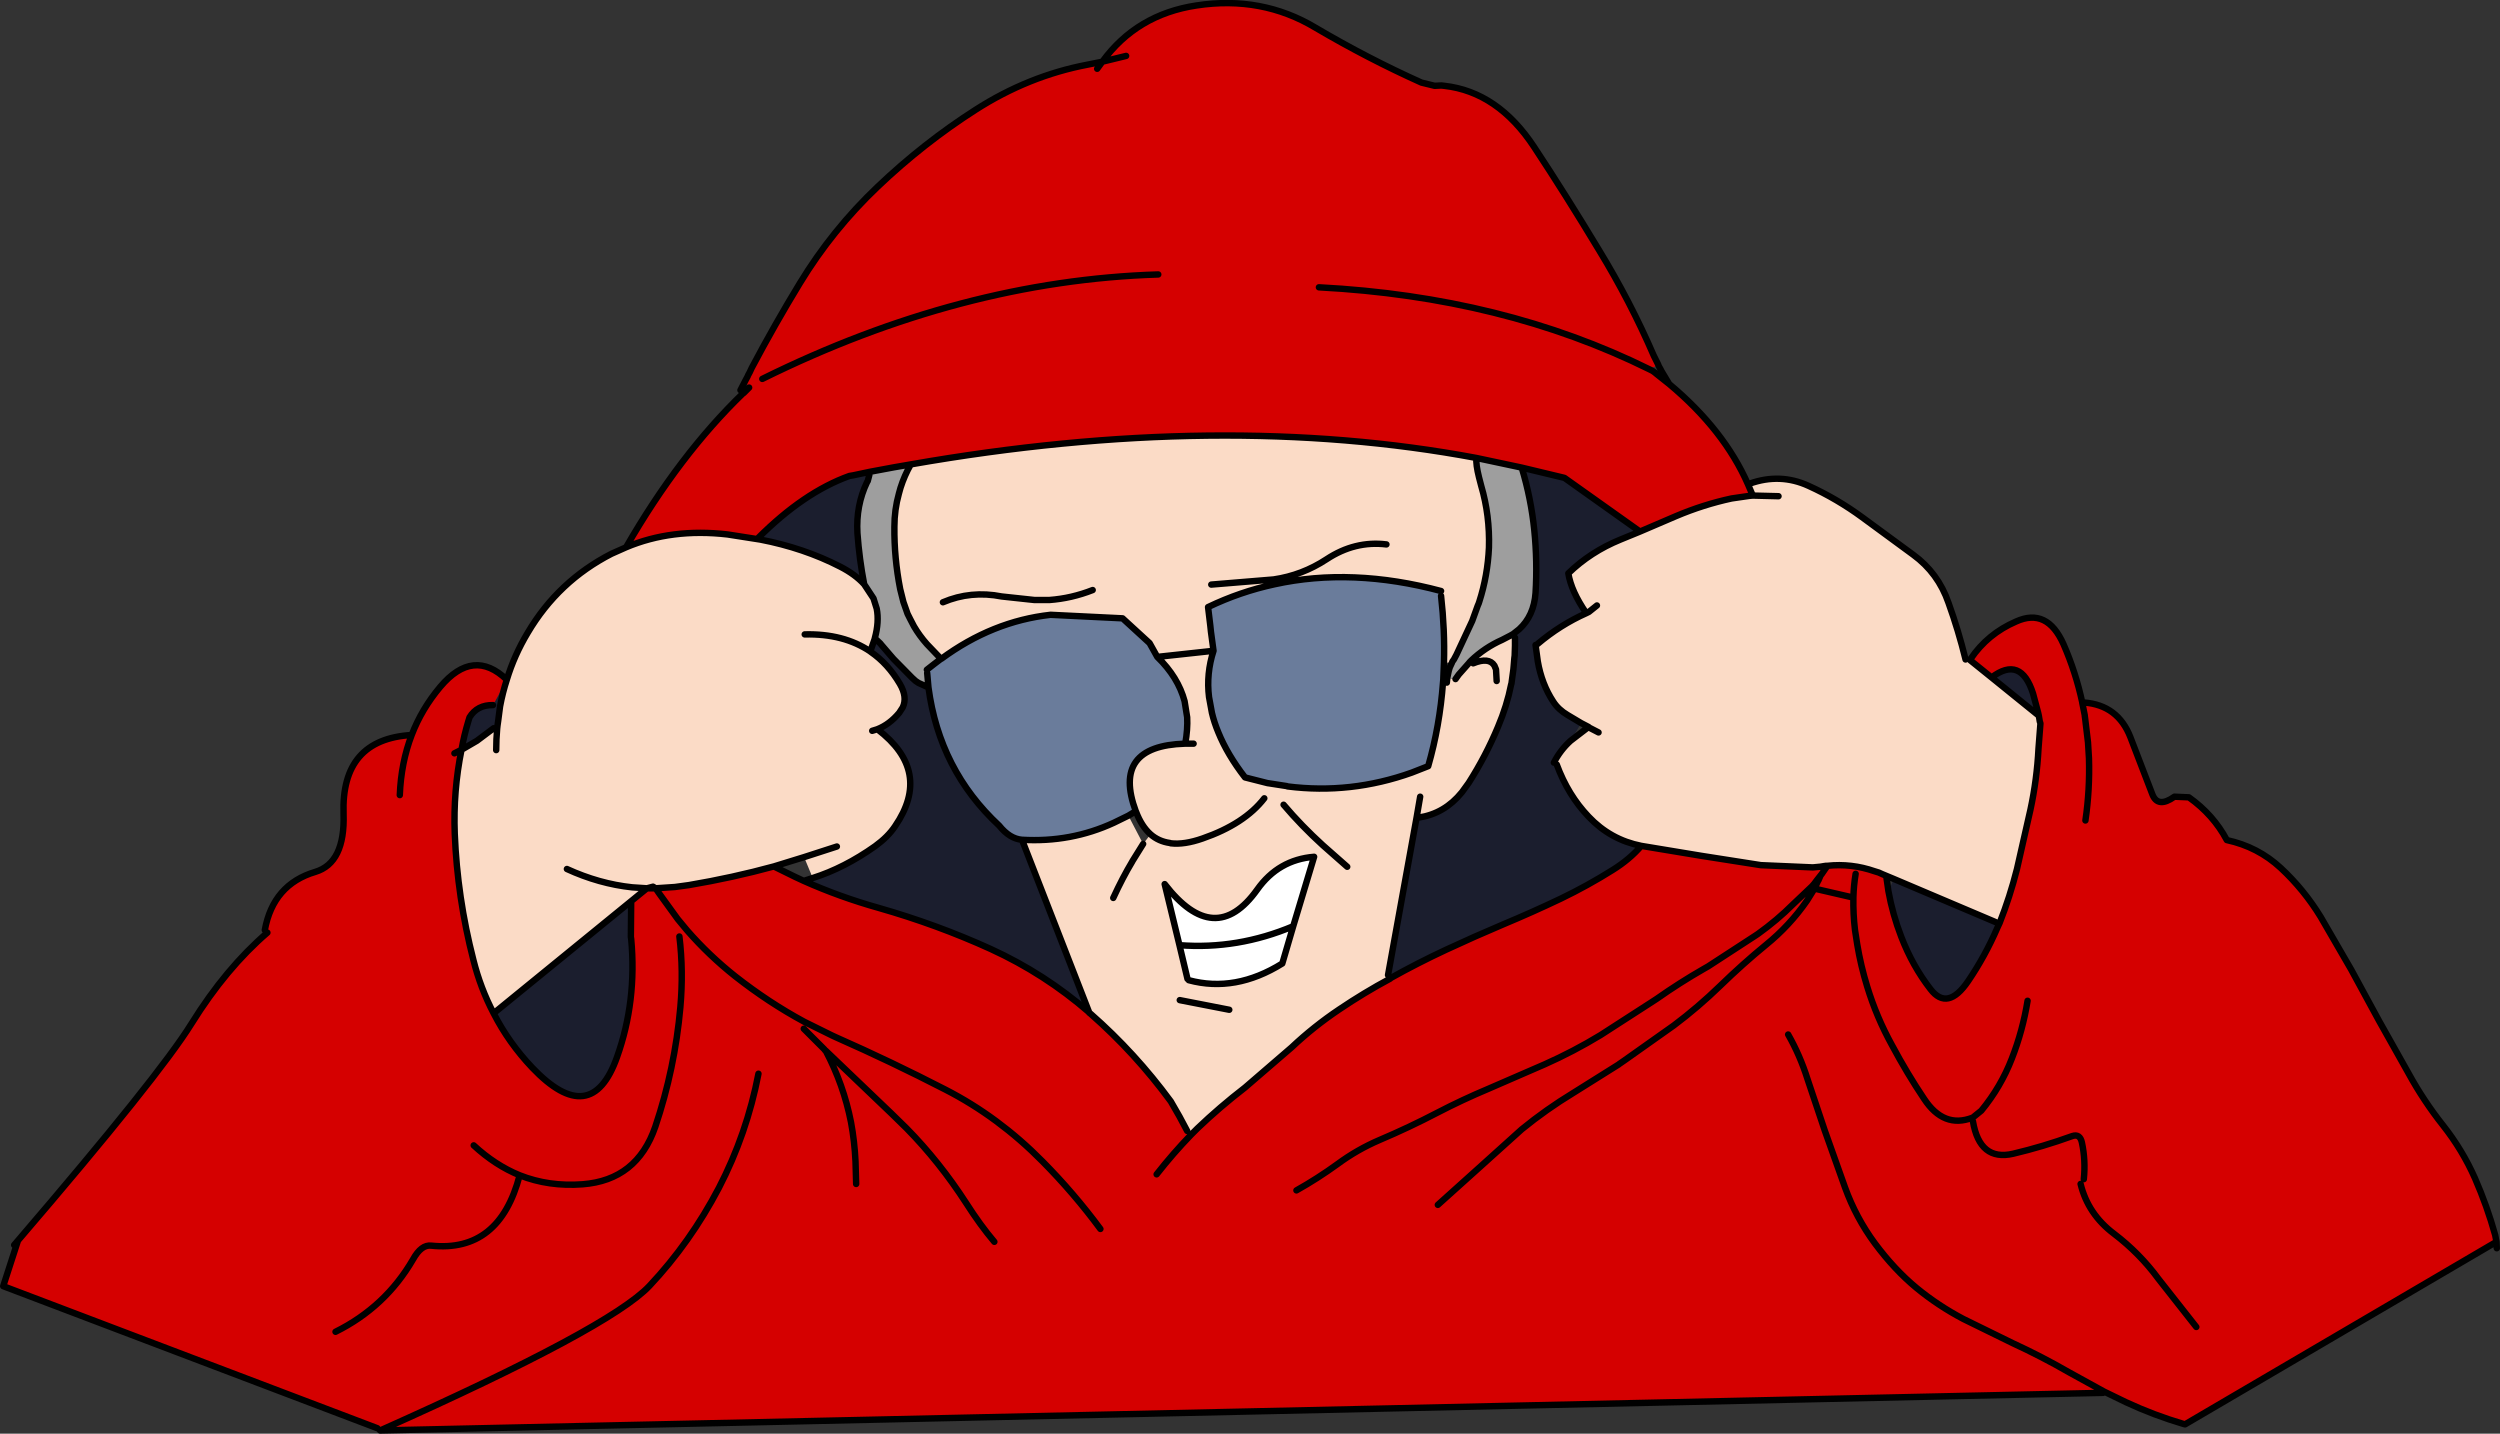
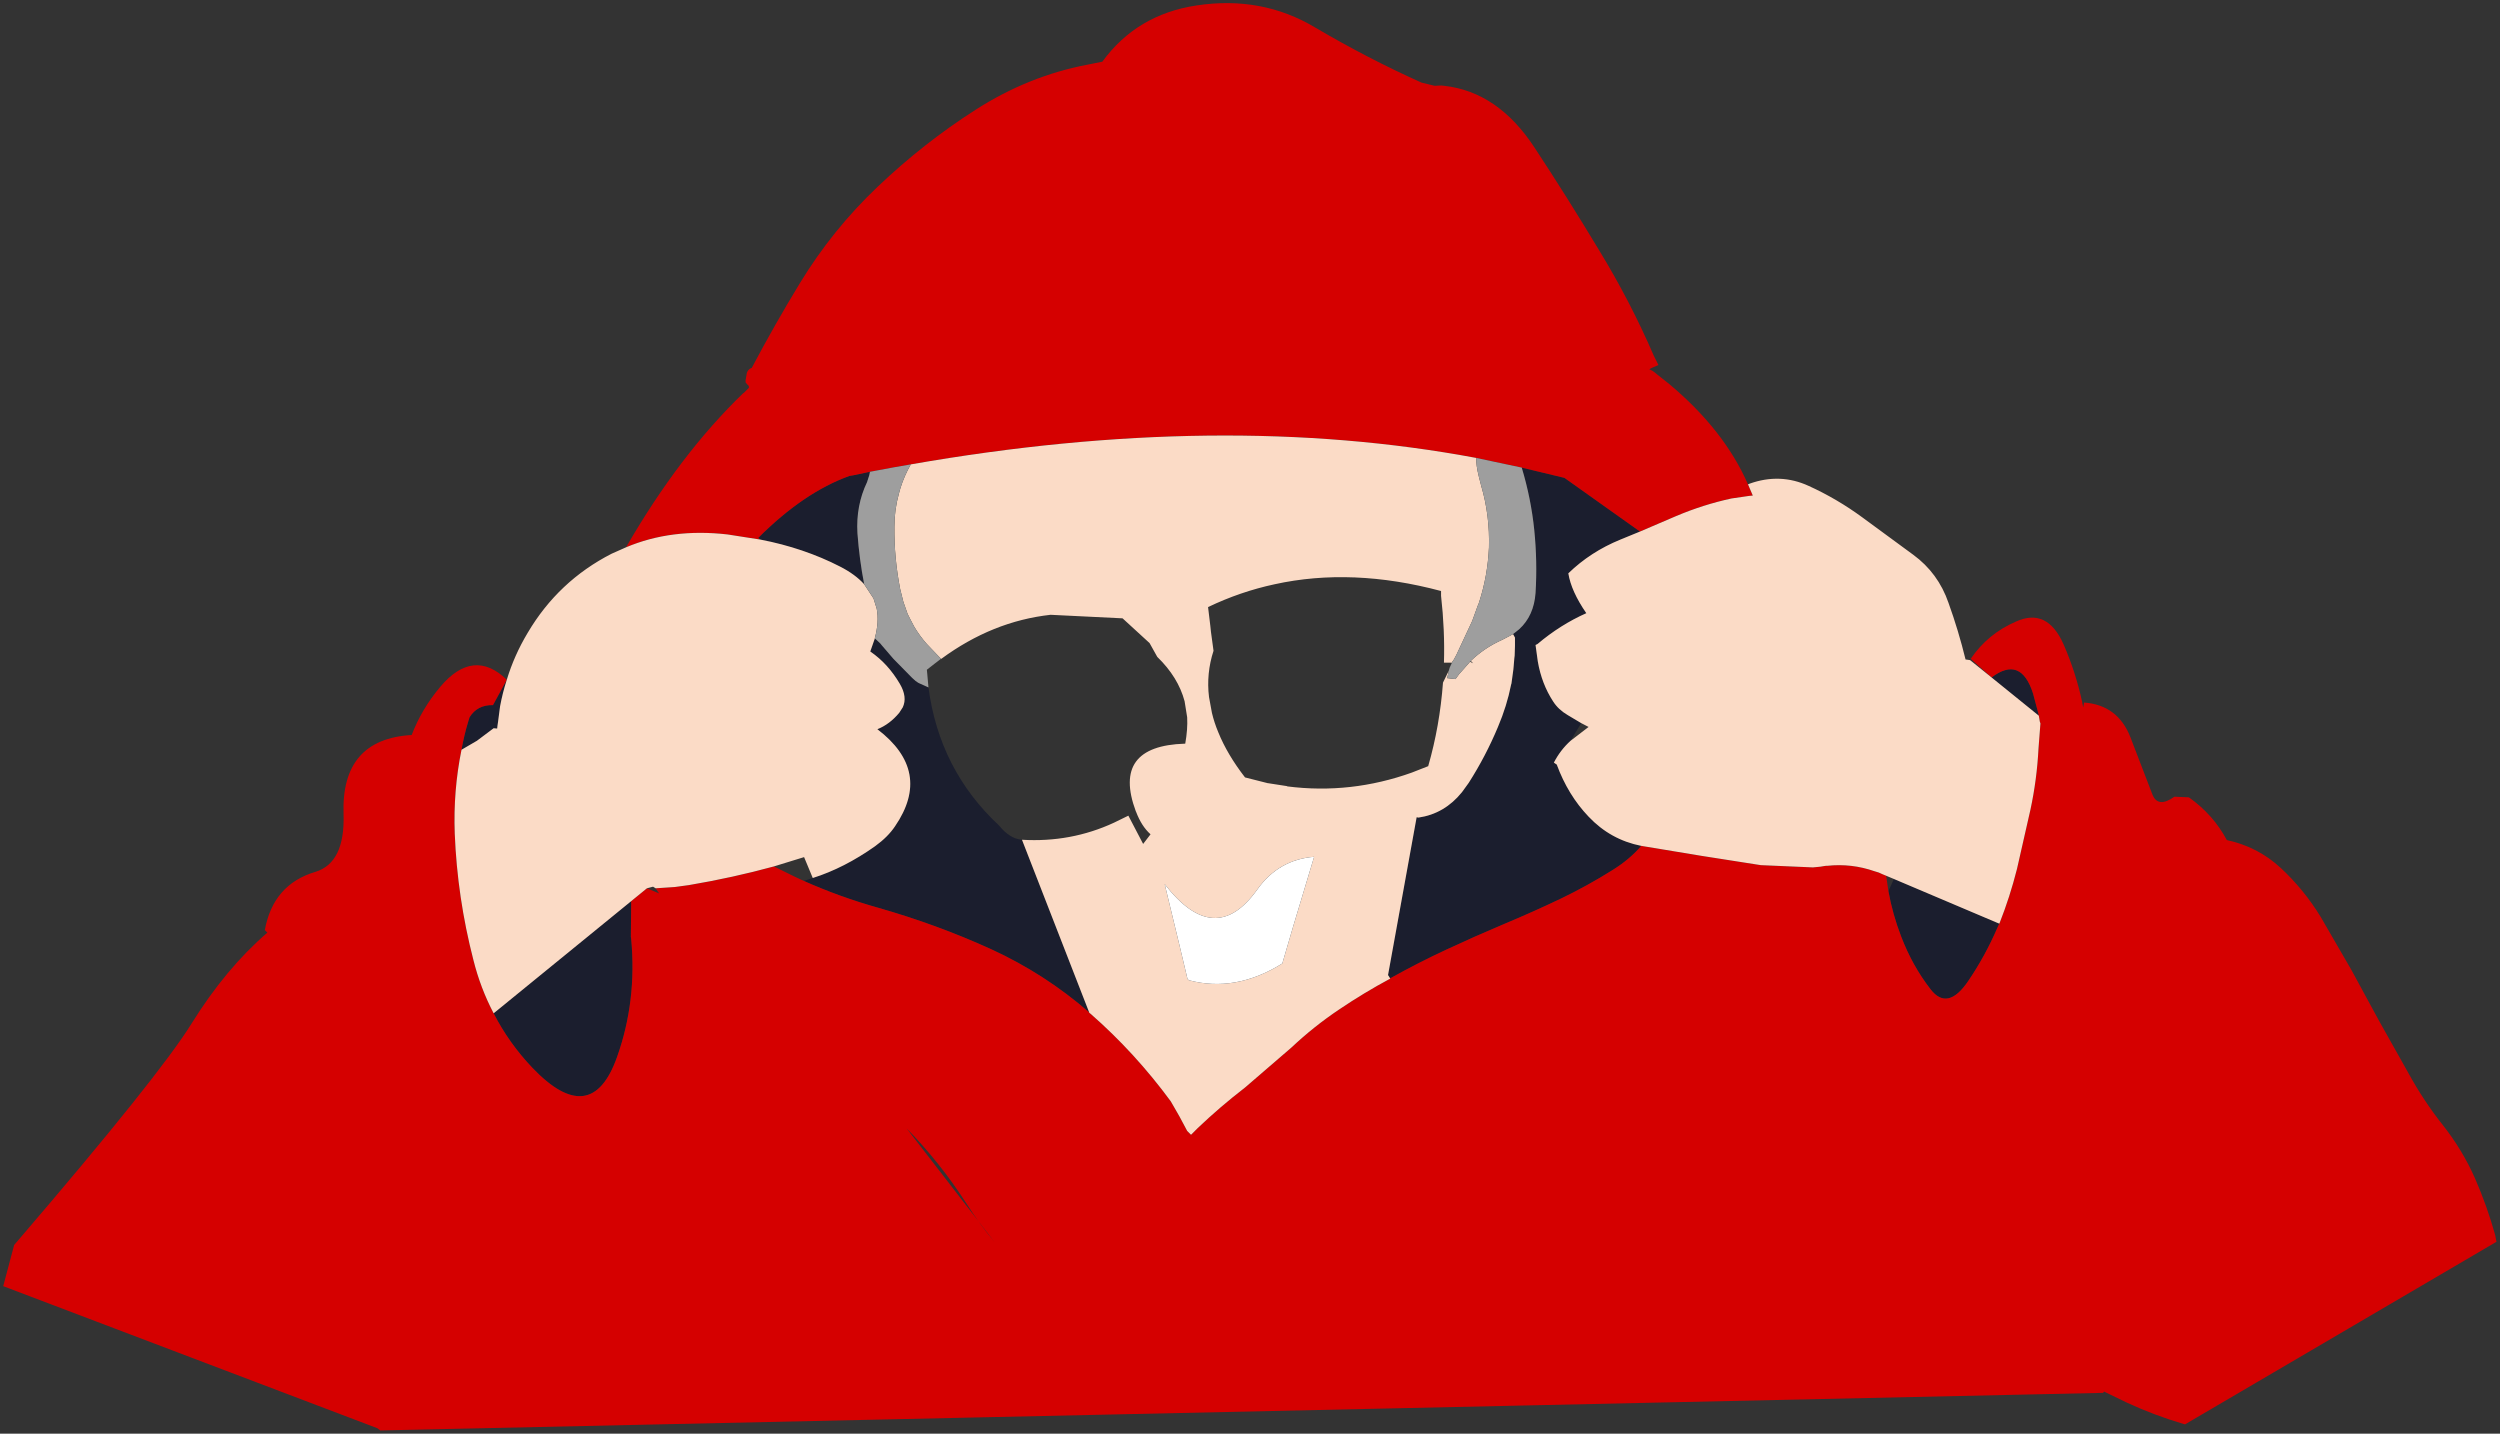
<svg xmlns="http://www.w3.org/2000/svg" height="223.05px" width="388.95px">
  <rect width="100%" height="100%" fill="#333333" stroke="none" />
  <g transform="matrix(1.0, 0.0, 0.0, 1.0, -0.3, -82.3)">
    <path d="M310.15 187.7 Q314.7 184.25 316.6 190.2 L317.4 193.2 317.5 193.65 310.15 187.7 M311.35 226.0 L311.05 226.65 Q309.15 231.05 306.5 234.95 303.3 239.65 300.65 236.2 297.85 232.6 296.1 228.05 294.75 224.55 294.1 220.95 L294.95 219.05 310.75 225.75 311.35 226.0 M144.75 189.25 Q146.45 202.1 155.75 210.75 157.4 212.8 159.3 212.95 L169.75 239.8 Q162.85 233.8 154.45 229.95 146.1 226.15 137.0 223.55 130.95 221.85 125.35 219.35 L126.6 218.95 126.75 218.9 Q131.65 217.35 136.45 213.95 138.45 212.5 139.55 210.85 145.4 202.3 136.8 195.75 138.7 195.0 140.2 193.2 L140.75 192.35 Q141.5 190.75 140.3 188.7 138.45 185.55 135.75 183.7 L135.7 183.65 136.4 181.65 136.4 181.6 137.25 182.4 137.45 182.65 139.3 184.8 142.2 187.75 142.75 188.25 143.2 188.55 144.75 189.25 M235.7 180.95 L236.65 180.2 Q238.95 178.1 239.2 174.55 239.5 169.7 239.0 164.75 238.5 159.85 237.05 155.05 L243.5 156.6 243.7 156.65 255.45 165.0 252.4 166.25 Q247.75 168.15 244.3 171.5 244.75 174.3 247.1 177.7 243.05 179.5 239.5 182.5 L239.2 182.65 239.55 185.2 Q240.15 188.7 241.95 191.45 242.75 192.7 244.2 193.55 L246.3 194.8 244.65 197.55 Q243.05 199.0 242.05 200.95 L242.5 201.25 Q244.25 206.0 247.45 209.35 250.85 212.95 255.65 213.9 253.85 216.0 251.2 217.65 247.3 220.1 243.15 222.1 238.75 224.2 234.2 226.1 229.7 228.0 225.3 230.05 220.9 232.1 216.6 234.5 L216.6 234.55 216.25 234.0 220.7 209.45 221.0 209.5 Q225.05 208.9 227.75 205.55 L228.8 204.1 Q231.45 199.95 233.35 195.4 234.75 192.1 235.4 188.8 L235.45 188.65 235.75 186.45 235.8 185.9 235.9 184.7 235.95 184.3 236.0 182.75 236.0 182.5 236.0 181.5 235.7 180.95 M72.1 198.95 Q72.5 196.7 73.15 194.55 L73.35 193.9 Q74.55 191.95 77.0 192.0 L79.15 188.05 Q78.5 190.05 78.1 192.2 L77.8 194.5 77.7 195.2 77.65 195.65 77.1 195.6 74.5 197.55 72.1 198.95 M118.6 166.25 L118.25 166.0 Q125.35 158.9 132.45 156.35 L133.05 156.25 135.65 155.7 135.55 156.2 135.2 157.3 Q133.45 160.95 133.7 165.25 134.0 169.35 134.75 173.2 133.35 171.65 131.0 170.45 125.35 167.55 118.6 166.25 M98.5 222.5 L98.45 228.05 98.5 228.4 Q99.4 238.05 96.3 246.75 92.3 258.05 83.1 248.4 79.45 244.55 77.1 239.95 L98.5 222.5" fill="#1b1e2e" fill-rule="evenodd" stroke="none" />
-     <path d="M324.25 191.55 L324.25 191.6 324.3 191.85 324.4 192.35 324.55 191.6 Q329.8 192.0 331.75 197.0 L335.15 205.85 Q336.0 208.1 338.6 206.25 L340.85 206.35 Q344.65 209.05 346.75 213.0 351.6 214.05 355.15 217.35 358.75 220.7 361.35 224.95 L366.1 233.15 370.45 241.15 375.0 249.25 Q377.35 253.55 380.4 257.4 383.4 261.2 385.35 265.6 387.25 269.95 388.5 274.45 L388.7 275.5 340.25 303.9 340.05 303.85 Q335.45 302.5 331.05 300.45 L327.65 298.8 327.5 299.0 59.45 304.85 59.35 304.75 59.0 304.5 0.8 282.4 2.5 276.0 3.1 275.3 Q25.05 249.7 30.1 241.55 35.45 232.95 41.9 227.4 L41.5 227.0 Q42.8 219.9 49.35 217.95 54.0 216.55 53.75 208.95 53.35 197.3 64.35 196.65 65.9 192.6 68.8 189.15 73.95 183.05 79.15 188.05 L77.0 192.0 Q74.55 191.95 73.35 193.9 L73.15 194.55 Q72.5 196.7 72.1 198.95 70.8 205.35 71.05 212.0 71.45 221.95 73.95 231.65 75.05 236.05 77.1 239.95 79.45 244.55 83.1 248.4 92.3 258.05 96.3 246.75 99.4 238.05 98.5 228.4 L98.45 228.05 98.5 222.5 100.95 220.5 102.85 221.3 105.75 225.3 107.2 227.05 Q110.6 230.95 114.7 234.2 119.85 238.25 125.4 241.25 L125.8 241.45 129.75 243.4 130.4 243.7 Q139.0 247.5 147.35 251.8 155.65 256.05 162.5 263.0 167.4 267.95 171.5 273.5 167.4 267.95 162.5 263.0 155.65 256.05 147.35 251.8 139.0 247.5 130.4 243.7 L129.75 243.4 125.8 241.45 125.4 241.25 Q119.85 238.25 114.7 234.2 110.6 230.95 107.2 227.05 L105.75 225.3 102.85 221.3 102.3 220.5 105.3 220.3 107.5 220.0 Q114.3 218.85 120.7 217.1 L123.95 218.7 125.35 219.35 Q130.95 221.85 137.0 223.55 146.1 226.15 154.45 229.95 162.85 233.8 169.75 239.8 L169.75 239.85 170.0 240.05 Q176.9 246.1 182.45 253.65 L183.8 256.0 185.0 258.25 185.6 258.85 186.6 257.85 Q190.05 254.55 194.0 251.5 L201.25 245.25 Q204.7 242.0 208.65 239.35 212.5 236.75 216.6 234.55 L216.6 234.5 Q220.9 232.1 225.3 230.05 229.7 228.0 234.2 226.1 238.75 224.2 243.15 222.1 247.3 220.1 251.2 217.65 253.85 216.0 255.65 213.9 L265.0 215.45 274.25 216.9 282.35 217.25 283.4 217.15 283.45 217.15 284.05 217.05 284.4 217.0 284.6 217.0 Q288.35 216.6 291.95 217.85 L292.6 218.05 293.15 218.3 293.75 218.55 294.1 220.95 Q294.75 224.55 296.1 228.05 297.85 232.6 300.65 236.2 303.3 239.65 306.5 234.95 309.15 231.05 311.05 226.65 L311.35 226.0 311.4 225.9 Q313.0 221.85 314.1 217.5 L316.2 208.25 Q317.2 203.6 317.45 198.75 L317.75 194.85 317.65 194.55 317.5 193.65 317.4 193.2 316.6 190.2 Q314.7 184.25 310.15 187.7 L306.9 184.8 Q309.55 180.9 313.95 179.0 318.8 176.8 321.35 182.55 323.25 186.9 324.25 191.55 M324.75 209.95 Q325.45 205.2 325.3 200.25 L325.15 197.8 324.7 194.05 324.65 193.7 324.65 193.6 324.4 192.35 324.65 193.6 324.65 193.7 324.7 194.05 325.15 197.8 325.3 200.25 Q325.45 205.2 324.75 209.95 M289.0 218.25 Q288.7 220.05 288.65 221.9 L288.65 221.95 282.6 220.55 283.15 219.35 283.2 219.3 283.55 218.5 283.75 218.25 283.85 218.1 284.4 217.3 284.6 217.0 284.4 217.3 283.85 218.1 283.75 218.25 283.55 218.5 283.2 219.3 283.15 219.35 282.6 220.55 288.65 221.95 288.65 221.9 Q288.7 220.05 289.0 218.25 M324.5 265.75 Q324.8 262.8 324.2 260.05 323.9 258.65 322.7 259.05 318.15 260.7 313.5 261.8 308.3 263.0 307.25 256.75 308.3 263.0 313.5 261.8 318.15 260.7 322.7 259.05 323.9 258.65 324.2 260.05 324.8 262.8 324.5 265.75 M342.0 288.75 L336.1 281.25 Q333.2 277.3 329.2 274.25 325.15 271.2 324.0 266.5 325.15 271.2 329.2 274.25 333.2 277.3 336.1 281.25 L342.0 288.75 M97.7 167.45 Q106.0 153.05 115.95 143.45 L116.0 143.45 116.85 142.6 116.8 142.55 116.8 142.35 116.6 142.15 116.3 141.8 116.3 141.45 116.65 140.8 116.65 140.75 116.95 140.2 117.25 139.55 116.95 140.2 116.65 140.75 116.65 140.8 116.3 141.45 116.5 140.3 Q116.7 139.75 117.2 139.55 L117.25 139.55 Q120.85 132.75 124.75 126.35 129.8 118.05 136.85 111.35 144.0 104.55 152.05 99.4 160.3 94.1 169.55 92.35 L171.8 91.9 171.0 93.0 171.8 91.9 Q177.15 84.55 186.45 83.15 196.6 81.6 204.95 86.6 213.1 91.4 221.45 95.15 L223.5 95.65 224.55 95.6 225.0 95.65 Q233.35 96.6 239.0 105.2 243.95 112.7 249.1 121.25 253.95 129.2 257.6 137.65 L258.3 139.05 258.3 139.1 257.25 139.55 256.9 139.75 257.4 140.0 257.75 140.25 258.05 140.5 260.0 142.05 Q268.55 149.2 272.25 157.65 L273.0 159.4 272.45 159.45 269.7 159.85 Q265.3 160.8 261.05 162.6 L255.45 165.0 243.7 156.65 243.5 156.6 237.05 155.05 230.0 153.55 Q190.25 146.1 142.0 154.55 L139.4 155.0 135.65 155.7 133.05 156.25 132.45 156.35 Q125.35 158.9 118.25 166.0 L118.6 166.25 113.5 165.45 Q104.8 164.45 97.7 167.45 M175.5 91.0 L171.8 91.9 175.5 91.0 M205.5 127.0 Q234.15 128.5 256.9 139.75 234.15 128.5 205.5 127.0 M155.0 275.5 Q152.8 272.9 150.6 269.45 146.5 263.1 141.35 257.85 L139.0 255.55 128.75 245.75 128.65 245.7 128.55 245.55 125.35 242.35 128.55 245.55 128.65 245.7 128.75 245.75 139.0 255.55 141.35 257.85 Q146.5 263.1 150.6 269.45 152.8 272.9 155.0 275.5 M71.0 199.5 L72.1 198.95 71.0 199.5 M81.15 265.15 Q78.0 277.2 67.4 276.1 65.85 275.9 64.55 278.25 60.25 285.65 52.5 289.5 60.25 285.65 64.55 278.25 65.85 275.9 67.4 276.1 78.0 277.2 81.15 265.15 77.35 263.6 74.0 260.5 77.35 263.6 81.15 265.15 85.7 266.95 90.95 266.55 99.4 265.9 102.25 257.6 105.3 248.55 106.15 239.0 106.65 233.35 106.0 228.0 106.65 233.35 106.15 239.0 105.3 248.55 102.25 257.6 99.4 265.9 90.95 266.55 85.7 266.95 81.15 265.15 M0.8 282.4 L3.1 275.3 0.8 282.4 M133.5 266.5 L133.4 263.0 Q133.25 259.85 132.7 256.9 131.55 251.05 128.75 245.75 131.55 251.05 132.7 256.9 133.25 259.85 133.4 263.0 L133.5 266.5 M118.3 249.35 Q116.5 258.7 112.15 267.1 107.7 275.6 101.35 282.35 95.2 288.9 59.45 304.85 95.2 288.9 101.35 282.35 107.7 275.6 112.15 267.1 116.5 258.7 118.3 249.35 M180.25 265.0 Q182.8 261.75 185.6 258.85 182.8 261.75 180.25 265.0 M288.65 221.95 Q288.6 224.45 288.9 227.0 L289.25 229.25 Q289.8 232.55 290.8 235.8 292.25 240.55 294.65 244.9 297.0 249.3 299.65 253.25 302.7 257.9 307.15 256.2 L307.25 256.15 308.55 255.1 Q311.6 251.4 313.3 247.0 315.0 242.65 315.75 238.0 315.0 242.65 313.3 247.0 311.6 251.4 308.55 255.1 L307.25 256.15 307.15 256.2 Q302.7 257.9 299.65 253.25 297.0 249.3 294.65 244.9 292.25 240.55 290.8 235.8 289.8 232.55 289.25 229.25 L288.9 227.0 Q288.6 224.45 288.65 221.95 M224.0 269.75 L230.45 263.95 237.05 258.0 Q240.85 254.9 245.05 252.35 L252.15 247.9 252.2 247.85 253.0 247.3 260.7 241.85 Q264.5 239.0 267.95 235.65 271.45 232.25 275.05 229.3 278.75 226.3 281.45 222.4 L282.6 220.55 281.45 222.4 Q278.75 226.3 275.05 229.3 271.45 232.25 267.95 235.65 264.5 239.0 260.7 241.85 L253.0 247.3 252.2 247.85 252.15 247.9 245.05 252.35 Q240.85 254.9 237.05 258.0 L230.45 263.95 224.0 269.75 M202.0 267.5 Q205.3 265.65 208.4 263.4 211.45 261.15 214.95 259.65 219.55 257.7 223.95 255.4 227.8 253.4 231.85 251.7 L240.6 247.9 Q245.1 245.9 249.3 243.35 L257.05 238.35 258.05 237.7 Q261.6 235.2 265.35 233.05 L266.05 232.65 273.35 227.9 273.8 227.6 Q276.8 225.45 279.25 223.0 L282.2 220.2 282.55 219.8 283.0 219.2 283.55 218.5 283.0 219.2 282.55 219.8 282.2 220.2 279.25 223.0 Q276.8 225.45 273.8 227.6 L273.35 227.9 266.05 232.65 265.35 233.05 Q261.6 235.2 258.05 237.7 L257.05 238.35 249.3 243.35 Q245.1 245.9 240.6 247.9 L231.85 251.7 Q227.8 253.4 223.95 255.4 219.55 257.7 214.95 259.65 211.45 261.15 208.4 263.4 205.3 265.65 202.0 267.5 M278.5 243.25 Q280.35 246.5 281.5 250.15 L284.2 258.2 287.35 267.05 Q289.05 271.75 292.0 275.75 295.05 279.85 298.5 282.7 301.85 285.45 305.75 287.5 L313.5 291.3 Q317.95 293.35 322.2 295.8 L327.65 298.8 322.2 295.8 Q317.95 293.35 313.5 291.3 L305.75 287.5 Q301.85 285.45 298.5 282.7 295.05 279.85 292.0 275.75 289.05 271.75 287.35 267.05 L284.2 258.2 281.5 250.15 Q280.35 246.5 278.5 243.25 M180.5 125.0 Q149.85 125.95 118.9 141.25 149.85 125.95 180.5 125.0 M62.5 206.0 Q62.7 200.95 64.35 196.65 62.7 200.95 62.5 206.0" fill="#d50000" fill-rule="evenodd" stroke="none" />
+     <path d="M324.25 191.55 L324.25 191.6 324.3 191.85 324.4 192.35 324.55 191.6 Q329.8 192.0 331.75 197.0 L335.15 205.85 Q336.0 208.1 338.6 206.25 L340.85 206.35 Q344.65 209.05 346.75 213.0 351.6 214.05 355.15 217.35 358.75 220.7 361.35 224.95 L366.1 233.15 370.45 241.15 375.0 249.25 Q377.35 253.55 380.4 257.4 383.4 261.2 385.35 265.6 387.25 269.95 388.5 274.45 L388.7 275.5 340.25 303.9 340.05 303.85 Q335.45 302.5 331.05 300.45 L327.65 298.8 327.5 299.0 59.45 304.85 59.35 304.75 59.0 304.5 0.8 282.4 2.5 276.0 3.1 275.3 Q25.05 249.7 30.1 241.55 35.45 232.95 41.9 227.4 L41.5 227.0 Q42.8 219.9 49.35 217.95 54.0 216.55 53.75 208.95 53.35 197.3 64.35 196.65 65.9 192.6 68.8 189.15 73.95 183.05 79.15 188.05 L77.0 192.0 Q74.55 191.95 73.35 193.9 L73.15 194.55 Q72.5 196.7 72.1 198.95 70.8 205.35 71.05 212.0 71.45 221.95 73.95 231.65 75.05 236.05 77.1 239.95 79.45 244.55 83.1 248.4 92.3 258.05 96.3 246.75 99.4 238.05 98.5 228.4 L98.45 228.05 98.5 222.5 100.95 220.5 102.85 221.3 105.75 225.3 107.2 227.05 Q110.6 230.95 114.7 234.2 119.85 238.25 125.4 241.25 L125.8 241.45 129.75 243.4 130.4 243.7 Q139.0 247.5 147.35 251.8 155.65 256.05 162.5 263.0 167.4 267.95 171.5 273.5 167.4 267.95 162.5 263.0 155.65 256.05 147.35 251.8 139.0 247.5 130.4 243.7 L129.75 243.4 125.8 241.45 125.4 241.25 Q119.85 238.25 114.7 234.2 110.6 230.95 107.2 227.05 L105.75 225.3 102.85 221.3 102.3 220.5 105.3 220.3 107.5 220.0 Q114.3 218.85 120.7 217.1 L123.95 218.7 125.35 219.35 Q130.95 221.85 137.0 223.55 146.1 226.15 154.45 229.95 162.85 233.8 169.75 239.8 L169.75 239.85 170.0 240.05 Q176.9 246.1 182.45 253.65 L183.8 256.0 185.0 258.25 185.6 258.85 186.6 257.85 Q190.05 254.55 194.0 251.5 L201.25 245.25 Q204.7 242.0 208.65 239.35 212.5 236.75 216.6 234.55 L216.6 234.5 Q220.9 232.1 225.3 230.05 229.7 228.0 234.2 226.1 238.75 224.2 243.15 222.1 247.3 220.1 251.2 217.65 253.85 216.0 255.65 213.9 L265.0 215.45 274.25 216.9 282.35 217.25 283.4 217.15 283.45 217.15 284.05 217.05 284.4 217.0 284.6 217.0 Q288.35 216.6 291.95 217.85 L292.6 218.05 293.15 218.3 293.75 218.55 294.1 220.95 Q294.75 224.55 296.1 228.05 297.85 232.6 300.65 236.2 303.3 239.65 306.5 234.95 309.15 231.05 311.05 226.65 L311.35 226.0 311.4 225.9 Q313.0 221.85 314.1 217.5 L316.2 208.25 Q317.2 203.6 317.45 198.75 L317.75 194.85 317.65 194.55 317.5 193.65 317.4 193.2 316.6 190.2 Q314.7 184.25 310.15 187.7 L306.9 184.8 Q309.55 180.9 313.95 179.0 318.8 176.8 321.35 182.55 323.25 186.9 324.25 191.55 M324.75 209.95 Q325.45 205.2 325.3 200.25 L325.15 197.8 324.7 194.05 324.65 193.7 324.65 193.6 324.4 192.35 324.65 193.6 324.65 193.7 324.7 194.05 325.15 197.8 325.3 200.25 Q325.45 205.2 324.75 209.95 M289.0 218.25 Q288.7 220.05 288.65 221.9 L288.65 221.95 282.6 220.55 283.15 219.35 283.2 219.3 283.55 218.5 283.75 218.25 283.85 218.1 284.4 217.3 284.6 217.0 284.4 217.3 283.85 218.1 283.75 218.25 283.55 218.5 283.2 219.3 283.15 219.35 282.6 220.55 288.65 221.95 288.65 221.9 Q288.7 220.05 289.0 218.25 M324.5 265.75 Q324.8 262.8 324.2 260.05 323.9 258.65 322.7 259.05 318.15 260.7 313.5 261.8 308.3 263.0 307.25 256.75 308.3 263.0 313.5 261.8 318.15 260.7 322.7 259.05 323.9 258.65 324.2 260.05 324.8 262.8 324.5 265.75 M342.0 288.75 L336.1 281.25 Q333.2 277.3 329.2 274.25 325.15 271.2 324.0 266.5 325.15 271.2 329.2 274.25 333.2 277.3 336.1 281.25 L342.0 288.75 M97.7 167.45 Q106.0 153.05 115.95 143.45 L116.0 143.45 116.85 142.6 116.8 142.55 116.8 142.35 116.6 142.15 116.3 141.8 116.3 141.45 116.65 140.8 116.65 140.75 116.95 140.2 117.25 139.55 116.95 140.2 116.65 140.75 116.65 140.8 116.3 141.45 116.5 140.3 Q116.7 139.75 117.2 139.55 L117.25 139.55 Q120.85 132.75 124.75 126.35 129.8 118.05 136.85 111.35 144.0 104.55 152.05 99.4 160.3 94.1 169.55 92.35 L171.8 91.9 171.0 93.0 171.8 91.9 Q177.15 84.55 186.45 83.15 196.6 81.6 204.95 86.6 213.1 91.4 221.45 95.15 L223.5 95.65 224.55 95.6 225.0 95.65 Q233.35 96.6 239.0 105.2 243.95 112.7 249.1 121.25 253.95 129.2 257.6 137.65 L258.3 139.05 258.3 139.1 257.25 139.55 256.9 139.75 257.4 140.0 257.75 140.25 258.05 140.5 260.0 142.05 Q268.55 149.2 272.25 157.65 L273.0 159.4 272.45 159.45 269.7 159.85 Q265.3 160.8 261.05 162.6 L255.45 165.0 243.7 156.65 243.5 156.6 237.05 155.05 230.0 153.55 Q190.25 146.1 142.0 154.55 L139.4 155.0 135.65 155.7 133.05 156.25 132.45 156.35 Q125.35 158.9 118.25 166.0 L118.6 166.25 113.5 165.45 Q104.8 164.45 97.7 167.45 M175.5 91.0 L171.8 91.9 175.5 91.0 M205.5 127.0 Q234.15 128.5 256.9 139.75 234.15 128.5 205.5 127.0 M155.0 275.5 Q152.8 272.9 150.6 269.45 146.5 263.1 141.35 257.85 L139.0 255.55 128.75 245.75 128.65 245.7 128.55 245.55 125.35 242.35 128.55 245.55 128.65 245.7 128.75 245.75 139.0 255.55 141.35 257.85 M71.0 199.5 L72.1 198.95 71.0 199.5 M81.15 265.15 Q78.0 277.2 67.4 276.1 65.85 275.9 64.55 278.25 60.25 285.65 52.5 289.5 60.25 285.65 64.55 278.25 65.85 275.9 67.4 276.1 78.0 277.2 81.15 265.15 77.35 263.6 74.0 260.5 77.35 263.6 81.15 265.15 85.7 266.95 90.95 266.55 99.4 265.9 102.25 257.6 105.3 248.55 106.15 239.0 106.65 233.35 106.0 228.0 106.65 233.35 106.15 239.0 105.3 248.55 102.25 257.6 99.4 265.9 90.95 266.55 85.7 266.95 81.15 265.15 M0.8 282.4 L3.1 275.3 0.8 282.4 M133.5 266.5 L133.4 263.0 Q133.25 259.85 132.7 256.9 131.55 251.05 128.75 245.75 131.55 251.05 132.7 256.9 133.25 259.85 133.4 263.0 L133.5 266.5 M118.3 249.35 Q116.5 258.7 112.15 267.1 107.7 275.6 101.35 282.35 95.2 288.9 59.45 304.85 95.2 288.9 101.35 282.35 107.7 275.6 112.15 267.1 116.5 258.7 118.3 249.35 M180.25 265.0 Q182.8 261.75 185.6 258.85 182.8 261.75 180.25 265.0 M288.65 221.95 Q288.6 224.45 288.9 227.0 L289.25 229.25 Q289.8 232.55 290.8 235.8 292.25 240.55 294.65 244.9 297.0 249.3 299.65 253.25 302.7 257.9 307.15 256.2 L307.25 256.15 308.55 255.1 Q311.6 251.4 313.3 247.0 315.0 242.65 315.75 238.0 315.0 242.65 313.3 247.0 311.6 251.4 308.55 255.1 L307.25 256.15 307.15 256.2 Q302.7 257.9 299.65 253.25 297.0 249.3 294.65 244.9 292.25 240.55 290.8 235.8 289.8 232.55 289.25 229.25 L288.9 227.0 Q288.6 224.45 288.65 221.95 M224.0 269.75 L230.45 263.95 237.05 258.0 Q240.85 254.9 245.05 252.35 L252.15 247.9 252.2 247.85 253.0 247.3 260.7 241.85 Q264.5 239.0 267.95 235.65 271.45 232.25 275.05 229.3 278.75 226.3 281.45 222.4 L282.6 220.55 281.45 222.4 Q278.75 226.3 275.05 229.3 271.45 232.25 267.95 235.65 264.5 239.0 260.7 241.85 L253.0 247.3 252.2 247.85 252.15 247.9 245.05 252.35 Q240.85 254.9 237.05 258.0 L230.45 263.95 224.0 269.75 M202.0 267.5 Q205.3 265.65 208.4 263.4 211.45 261.15 214.95 259.65 219.55 257.7 223.95 255.4 227.8 253.4 231.85 251.7 L240.6 247.9 Q245.1 245.9 249.3 243.35 L257.05 238.35 258.05 237.7 Q261.6 235.2 265.35 233.05 L266.05 232.65 273.35 227.9 273.8 227.6 Q276.8 225.45 279.25 223.0 L282.2 220.2 282.55 219.8 283.0 219.2 283.55 218.5 283.0 219.2 282.55 219.8 282.2 220.2 279.25 223.0 Q276.8 225.45 273.8 227.6 L273.35 227.9 266.05 232.65 265.35 233.05 Q261.6 235.2 258.05 237.7 L257.05 238.35 249.3 243.35 Q245.1 245.9 240.6 247.9 L231.85 251.7 Q227.8 253.4 223.95 255.4 219.55 257.7 214.95 259.65 211.45 261.15 208.4 263.4 205.3 265.65 202.0 267.5 M278.5 243.25 Q280.35 246.5 281.5 250.15 L284.2 258.2 287.35 267.05 Q289.05 271.75 292.0 275.75 295.05 279.85 298.5 282.7 301.85 285.45 305.75 287.5 L313.5 291.3 Q317.95 293.35 322.2 295.8 L327.65 298.8 322.2 295.8 Q317.95 293.35 313.5 291.3 L305.75 287.5 Q301.85 285.45 298.5 282.7 295.05 279.85 292.0 275.75 289.05 271.75 287.35 267.05 L284.2 258.2 281.5 250.15 Q280.35 246.5 278.5 243.25 M180.5 125.0 Q149.85 125.95 118.9 141.25 149.85 125.95 180.5 125.0 M62.5 206.0 Q62.7 200.95 64.35 196.65 62.7 200.95 62.5 206.0" fill="#d50000" fill-rule="evenodd" stroke="none" />
    <path d="M317.5 193.65 L317.65 194.55 317.75 194.85 317.45 198.75 Q317.2 203.6 316.2 208.25 L314.1 217.5 Q313.0 221.85 311.4 225.9 L311.35 226.0 310.75 225.75 294.95 219.05 293.75 218.55 293.15 218.3 292.6 218.05 291.95 217.85 Q288.35 216.6 284.6 217.0 L284.4 217.0 284.05 217.05 283.45 217.15 283.4 217.15 282.35 217.25 274.25 216.9 265.0 215.45 255.65 213.9 Q250.85 212.95 247.45 209.35 244.25 206.0 242.5 201.25 L242.05 200.95 Q243.05 199.0 244.65 197.55 L247.45 195.4 246.3 194.8 244.2 193.55 Q242.75 192.7 241.95 191.45 240.15 188.7 239.55 185.2 L239.2 182.65 239.5 182.5 Q243.05 179.5 247.1 177.7 244.75 174.3 244.3 171.5 247.75 168.15 252.4 166.25 L255.45 165.0 261.05 162.6 Q265.3 160.8 269.7 159.85 L272.45 159.45 273.0 159.4 272.25 157.65 272.4 157.6 272.5 157.55 Q277.25 155.85 281.7 157.9 286.1 159.9 290.05 162.8 L297.95 168.6 Q301.85 171.45 303.45 176.1 305.0 180.4 306.1 184.9 L306.8 185.0 310.15 187.7 317.5 193.65 M79.15 188.05 Q80.3 184.25 82.4 180.75 87.15 172.7 95.45 168.45 L97.7 167.45 Q104.8 164.45 113.5 165.45 L118.6 166.25 Q125.35 167.55 131.0 170.45 133.35 171.65 134.75 173.2 L136.2 175.4 136.7 177.0 Q137.1 179.05 136.4 181.6 L136.4 181.65 135.7 183.65 135.75 183.7 Q138.45 185.55 140.3 188.7 141.5 190.75 140.75 192.35 L140.2 193.2 Q138.7 195.0 136.8 195.75 L136.65 195.8 136.0 196.0 136.65 195.8 136.8 195.75 Q145.4 202.3 139.55 210.85 138.45 212.5 136.45 213.95 131.65 217.35 126.75 218.9 L125.4 215.65 120.7 217.1 Q114.3 218.85 107.5 220.0 L105.3 220.3 102.3 220.5 101.9 220.25 100.95 220.5 98.5 222.5 77.1 239.95 Q75.05 236.05 73.95 231.65 71.45 221.95 71.05 212.0 70.8 205.35 72.1 198.95 L74.5 197.55 77.1 195.6 77.65 195.65 77.7 195.2 77.8 194.5 78.1 192.2 Q78.5 190.05 79.15 188.05 M170.3 174.1 Q167.0 175.4 163.55 175.65 L161.25 175.65 156.15 175.1 Q151.35 174.15 147.0 176.0 151.35 174.15 156.15 175.1 L161.25 175.65 163.55 175.65 Q167.0 175.4 170.3 174.1 M180.35 184.5 L179.15 182.35 174.95 178.5 163.75 177.95 Q154.7 178.95 146.75 184.8 L146.7 184.8 144.5 182.5 Q143.35 181.2 142.5 179.75 L141.9 178.6 141.5 177.8 140.85 175.95 140.35 173.95 Q139.4 169.1 139.45 164.25 139.45 161.6 140.15 159.1 L140.4 158.2 Q141.0 156.3 142.0 154.55 190.25 146.1 230.0 153.55 229.9 154.55 230.4 156.55 L230.75 157.9 Q232.1 162.5 231.95 167.5 231.75 171.85 230.45 175.9 L230.4 176.05 230.35 176.2 230.2 176.55 229.35 178.9 226.9 184.15 226.5 184.9 226.25 185.25 226.2 185.4 224.95 185.4 Q225.1 180.3 224.5 175.0 L224.5 174.25 Q210.65 170.55 198.6 173.2 193.25 174.35 188.25 176.75 L188.6 179.65 188.7 180.6 189.1 183.55 180.35 184.5 189.1 183.55 Q187.95 187.1 188.4 190.75 L188.85 193.2 Q189.2 194.7 189.85 196.25 191.25 199.7 194.0 203.25 L197.55 204.15 197.6 204.15 200.5 204.6 200.6 204.65 Q210.45 205.9 219.95 202.5 L222.5 201.5 Q224.3 195.25 224.8 188.5 L225.7 186.65 225.5 187.6 225.45 187.8 226.75 187.95 227.25 187.25 228.8 185.5 229.0 185.25 229.5 185.5 229.15 185.15 229.15 185.1 Q231.3 183.05 234.0 181.85 L235.25 181.2 235.7 180.95 236.0 181.5 236.0 182.5 236.0 182.75 235.95 184.3 235.9 184.7 235.8 185.9 235.75 186.45 235.45 188.65 235.4 188.8 Q234.75 192.1 233.35 195.4 231.45 199.95 228.8 204.1 L227.75 205.55 Q225.05 208.9 221.0 209.5 L220.7 209.45 221.25 206.25 220.7 209.45 216.25 234.0 216.6 234.55 Q212.5 236.75 208.65 239.35 204.7 242.0 201.25 245.25 L194.0 251.5 Q190.05 254.55 186.6 257.85 L185.6 258.85 185.0 258.25 183.8 256.0 182.45 253.65 Q176.9 246.1 170.0 240.05 L169.75 239.85 169.75 239.8 159.3 212.95 Q166.9 213.4 173.6 210.3 L175.85 209.2 178.15 213.6 179.3 212.1 Q180.55 213.2 182.3 213.45 L182.45 213.5 Q184.55 213.75 187.4 212.75 193.9 210.5 197.0 206.5 193.9 210.5 187.4 212.75 184.55 213.75 182.45 213.5 L182.3 213.45 Q180.55 213.2 179.3 212.1 177.9 210.85 177.05 208.6 L177.0 208.5 Q173.25 198.35 184.65 198.0 L184.7 198.0 Q185.1 195.75 185.0 193.9 L184.6 191.4 Q183.6 187.65 180.35 184.5 M216.0 167.0 Q211.1 166.4 206.7 169.3 202.9 171.8 198.45 172.45 L188.75 173.25 198.45 172.45 Q202.9 171.8 206.7 169.3 211.1 166.4 216.0 167.0 M233.15 188.25 L233.05 186.45 232.8 185.85 Q231.95 184.5 229.5 185.5 231.95 184.5 232.8 185.85 L233.05 186.45 233.15 188.25 M249.0 196.25 L247.45 195.45 247.45 195.4 247.45 195.45 249.0 196.25 M225.4 188.5 L225.45 188.0 225.45 187.95 225.45 187.9 225.45 187.8 225.45 187.9 225.45 187.95 225.45 188.0 225.4 188.5 M273.0 159.4 L277.0 159.5 273.0 159.4 M248.75 176.5 L247.5 177.5 247.1 177.7 247.5 177.5 248.75 176.5 M125.5 181.0 Q131.55 180.85 135.7 183.65 131.55 180.85 125.5 181.0 M130.5 214.0 L125.4 215.65 130.5 214.0 M88.5 217.5 Q93.5 219.8 98.65 220.35 L100.95 220.5 98.65 220.35 Q93.5 219.8 88.5 217.5 M209.9 217.15 L206.1 213.8 Q202.8 210.8 200.0 207.5 202.8 210.8 206.1 213.8 L209.9 217.15 M173.5 222.0 Q174.95 218.85 176.45 216.35 L176.5 216.25 178.15 213.6 176.5 216.25 176.45 216.35 Q174.95 218.85 173.5 222.0 M191.55 239.4 L183.85 237.9 191.55 239.4 M201.5 226.4 L204.75 215.6 Q199.2 216.05 195.9 220.7 189.3 229.95 181.5 219.85 L183.8 229.35 185.05 234.6 185.25 234.8 Q192.5 236.75 199.8 232.2 L201.5 226.4 M77.5 199.0 Q77.5 197.3 77.65 195.65 77.5 197.3 77.5 199.0 M186.0 198.0 L184.7 198.0 186.0 198.0" fill="#fbdbc6" fill-rule="evenodd" stroke="none" />
-     <path d="M146.7 184.8 L146.75 184.8 Q154.7 178.95 163.75 177.95 L174.95 178.5 179.15 182.35 180.35 184.5 Q183.6 187.65 184.6 191.4 L185.0 193.9 Q185.1 195.75 184.7 198.0 L184.65 198.0 Q173.25 198.35 177.0 208.5 L175.85 209.2 173.6 210.3 Q166.9 213.4 159.3 212.95 157.4 212.8 155.75 210.75 146.45 202.1 144.75 189.25 L144.55 187.0 144.5 186.5 145.65 185.6 146.7 184.8 M189.1 183.55 L188.7 180.6 188.6 179.65 188.25 176.75 Q193.25 174.35 198.6 173.2 210.65 170.55 224.5 174.25 L224.5 175.0 Q225.1 180.3 224.95 185.4 L224.85 187.85 224.85 187.95 224.8 188.5 Q224.3 195.25 222.5 201.5 L219.95 202.5 Q210.45 205.9 200.6 204.65 L200.5 204.6 197.6 204.15 197.55 204.15 194.0 203.25 Q191.25 199.7 189.85 196.25 189.2 194.7 188.85 193.2 L188.4 190.75 Q187.95 187.1 189.1 183.55" fill="#6a7c9b" fill-rule="evenodd" stroke="none" />
    <path d="M226.2 185.4 L226.25 185.25 226.5 184.9 226.9 184.15 229.35 178.9 230.2 176.55 230.35 176.2 230.4 176.05 230.45 175.9 Q231.75 171.85 231.95 167.5 232.1 162.5 230.75 157.9 L230.4 156.55 Q229.9 154.55 230.0 153.55 L237.05 155.05 Q238.5 159.85 239.0 164.75 239.5 169.7 239.2 174.55 238.95 178.1 236.65 180.2 L235.7 180.95 235.25 181.2 234.0 181.85 Q231.3 183.05 229.15 185.1 L229.15 185.15 229.0 185.25 228.8 185.5 227.25 187.25 226.75 187.95 225.45 187.8 225.5 187.6 225.7 186.65 225.85 186.15 226.2 185.4 M142.0 154.55 Q141.0 156.3 140.4 158.2 L140.15 159.1 Q139.45 161.6 139.45 164.25 139.4 169.1 140.35 173.95 L140.85 175.95 141.5 177.8 141.9 178.6 142.5 179.75 Q143.35 181.2 144.5 182.5 L146.7 184.8 145.65 185.6 144.5 186.5 144.55 187.0 144.75 189.25 143.2 188.55 142.75 188.25 142.2 187.75 139.3 184.8 137.45 182.65 137.25 182.4 136.4 181.6 Q137.1 179.05 136.7 177.0 L136.2 175.4 134.75 173.2 Q134.0 169.35 133.7 165.25 133.45 160.95 135.2 157.3 L135.3 157.15 135.55 156.2 135.3 157.15 135.2 157.3 135.55 156.2 135.65 155.7 139.4 155.0 142.0 154.55" fill="#9e9e9e" fill-rule="evenodd" stroke="none" />
    <path d="M201.5 226.4 Q192.85 230.05 183.8 229.35 192.85 230.05 201.5 226.4 L199.8 232.2 Q192.5 236.75 185.25 234.8 L185.05 234.6 183.8 229.35 181.5 219.85 Q189.3 229.95 195.9 220.7 199.2 216.05 204.75 215.6 L201.5 226.4" fill="#ffffff" fill-rule="evenodd" stroke="none" />
-     <path d="M324.25 191.55 L324.25 191.6 324.3 191.85 324.4 192.35 324.65 193.6 324.65 193.7 324.7 194.05 325.15 197.8 325.3 200.25 Q325.45 205.2 324.75 209.95 M324.55 191.6 L324.25 191.55 Q323.25 186.9 321.35 182.55 318.8 176.8 313.95 179.0 309.55 180.9 306.9 184.8 L306.8 184.95 306.8 185.0 310.15 187.7 317.5 193.65 317.65 194.55 317.75 194.85 317.45 198.75 Q317.2 203.6 316.2 208.25 L314.1 217.5 Q313.0 221.85 311.4 225.9 L311.35 226.0 311.05 226.65 Q309.15 231.05 306.5 234.95 303.3 239.65 300.65 236.2 297.85 232.6 296.1 228.05 294.75 224.55 294.1 220.95 L293.75 218.55 293.15 218.3 292.6 218.05 291.95 217.85 Q288.35 216.6 284.6 217.0 L284.4 217.3 283.85 218.1 283.75 218.25 283.55 218.5 283.2 219.3 283.15 219.35 282.6 220.55 288.65 221.95 288.65 221.9 Q288.7 220.05 289.0 218.25 M310.15 187.7 Q314.7 184.25 316.6 190.2 L317.4 193.2 317.5 193.65 M324.55 191.6 Q329.8 192.0 331.75 197.0 L335.15 205.85 Q336.0 208.1 338.6 206.25 L340.85 206.35 Q344.65 209.05 346.75 213.0 351.6 214.05 355.15 217.35 358.75 220.7 361.35 224.95 L366.1 233.15 370.45 241.15 375.0 249.25 Q377.35 253.55 380.4 257.4 383.4 261.2 385.35 265.6 387.25 269.95 388.5 274.45 L388.7 275.5 388.75 276.5 M324.0 266.5 Q325.15 271.2 329.2 274.25 333.2 277.3 336.1 281.25 L342.0 288.75 M307.25 256.75 Q308.3 263.0 313.5 261.8 318.15 260.7 322.7 259.05 323.9 258.65 324.2 260.05 324.8 262.8 324.5 265.75 M388.7 275.5 L340.25 303.9 340.05 303.85 Q335.45 302.5 331.05 300.45 L327.65 298.8 322.2 295.8 Q317.95 293.35 313.5 291.3 L305.75 287.5 Q301.85 285.45 298.5 282.7 295.05 279.85 292.0 275.75 289.05 271.75 287.35 267.05 L284.2 258.2 281.5 250.15 Q280.35 246.5 278.5 243.25 M327.5 299.0 L59.45 304.85 59.35 304.75 M59.0 304.5 L0.8 282.4 3.1 275.3 Q25.05 249.7 30.1 241.55 35.45 232.95 41.9 227.4 M2.5 276.0 L3.1 275.3 M41.5 227.0 Q42.8 219.9 49.35 217.95 54.0 216.55 53.75 208.95 53.35 197.3 64.35 196.65 65.9 192.6 68.8 189.15 73.95 183.05 79.15 188.05 80.3 184.25 82.4 180.75 87.15 172.7 95.45 168.45 L97.7 167.45 Q106.0 153.05 115.95 143.45 L116.0 143.45 116.85 142.6 M116.3 141.45 L115.5 143.0 M258.3 139.1 L258.3 139.05 257.6 137.65 Q253.95 129.2 249.1 121.25 243.95 112.7 239.0 105.2 233.35 96.6 225.0 95.65 L224.55 95.6 223.5 95.65 221.45 95.15 Q213.1 91.4 204.95 86.6 196.6 81.6 186.45 83.15 177.15 84.55 171.8 91.9 L175.5 91.0 M171.8 91.9 L169.55 92.35 Q160.3 94.1 152.05 99.4 144.0 104.55 136.85 111.35 129.8 118.05 124.75 126.35 120.85 132.75 117.25 139.55 L116.95 140.2 116.65 140.75 116.65 140.8 116.3 141.45 M171.0 93.0 L171.8 91.9 M147.0 176.0 Q151.35 174.15 156.15 175.1 L161.25 175.65 163.55 175.65 Q167.0 175.4 170.3 174.1 M146.7 184.8 L146.75 184.8 Q154.7 178.95 163.75 177.95 L174.95 178.5 179.15 182.35 180.35 184.5 189.1 183.55 188.7 180.6 188.6 179.65 188.25 176.75 Q193.25 174.35 198.6 173.2 210.65 170.55 224.5 174.25 M224.5 175.0 Q225.1 180.3 224.95 185.4 L224.85 187.85 224.85 187.95 224.8 188.5 Q224.3 195.25 222.5 201.5 L219.95 202.5 Q210.45 205.9 200.6 204.65 L200.5 204.6 197.6 204.15 197.55 204.15 194.0 203.25 Q191.25 199.7 189.85 196.25 189.2 194.7 188.85 193.2 L188.4 190.75 Q187.95 187.1 189.1 183.55 M226.2 185.4 L226.25 185.25 226.5 184.9 226.9 184.15 229.35 178.9 230.2 176.55 230.35 176.2 230.4 176.05 230.45 175.9 Q231.75 171.85 231.95 167.5 232.1 162.5 230.75 157.9 L230.4 156.55 Q229.9 154.55 230.0 153.55 190.25 146.1 142.0 154.55 141.0 156.3 140.4 158.2 L140.15 159.1 Q139.45 161.6 139.45 164.25 139.4 169.1 140.35 173.95 L140.85 175.95 141.5 177.8 141.9 178.6 142.5 179.75 Q143.35 181.2 144.5 182.5 L146.7 184.8 145.65 185.6 144.5 186.5 M144.55 187.0 L144.75 189.25 Q146.45 202.1 155.75 210.75 157.4 212.8 159.3 212.95 166.9 213.4 173.6 210.3 L175.85 209.2 177.0 208.5 Q173.25 198.35 184.65 198.0 L184.7 198.0 Q185.1 195.75 185.0 193.9 L184.6 191.4 Q183.6 187.65 180.35 184.5 M188.75 173.25 L198.45 172.45 Q202.9 171.8 206.7 169.3 211.1 166.4 216.0 167.0 M237.05 155.05 L230.0 153.55 M235.7 180.95 L236.65 180.2 Q238.95 178.1 239.2 174.55 239.5 169.7 239.0 164.75 238.5 159.85 237.05 155.05 L243.5 156.6 243.7 156.65 255.45 165.0 261.05 162.6 Q265.3 160.8 269.7 159.85 L272.45 159.45 273.0 159.4 272.25 157.65 Q268.55 149.2 260.0 142.05 L258.05 140.5 257.75 140.25 257.4 140.0 256.9 139.75 Q234.15 128.5 205.5 127.0 M235.7 180.95 L235.25 181.2 234.0 181.85 Q231.3 183.05 229.15 185.1 L229.15 185.15 229.0 185.25 228.8 185.5 227.25 187.25 226.75 187.95 M229.5 185.5 Q231.95 184.5 232.8 185.85 L233.05 186.45 233.15 188.25 M221.0 209.5 Q225.05 208.9 227.75 205.55 L228.8 204.1 Q231.45 199.95 233.35 195.4 234.75 192.1 235.4 188.8 L235.45 188.65 235.75 186.45 235.8 185.9 235.9 184.7 235.95 184.3 236.0 182.75 236.0 182.5 236.0 181.5 M239.2 182.65 L239.55 185.2 Q240.15 188.7 241.95 191.45 242.75 192.7 244.2 193.55 L246.3 194.8 247.45 195.4 247.45 195.45 249.0 196.25 M225.45 187.8 L225.45 187.9 225.45 187.95 225.45 188.0 225.4 188.5 M225.7 186.65 L225.85 186.15 226.2 185.4 M225.45 187.8 L225.5 187.6 225.7 186.65 M260.0 142.05 L258.8 140.05 258.65 139.75 258.45 139.4 258.3 139.1 M272.25 157.65 L272.4 157.6 272.5 157.55 Q277.25 155.85 281.7 157.9 286.1 159.9 290.05 162.8 L297.95 168.6 Q301.85 171.45 303.45 176.1 305.0 180.4 306.1 184.9 M277.0 159.5 L273.0 159.4 M255.45 165.0 L252.4 166.25 Q247.75 168.15 244.3 171.5 244.75 174.3 247.1 177.7 L247.5 177.5 248.75 176.5 M244.65 197.55 L247.45 195.4 M247.1 177.7 Q243.05 179.5 239.5 182.5 M77.0 192.0 Q74.55 191.95 73.35 193.9 L73.15 194.55 Q72.5 196.7 72.1 198.95 L74.5 197.55 77.1 195.6 M77.65 195.65 L77.7 195.2 77.8 194.5 78.1 192.2 Q78.5 190.05 79.15 188.05 M97.7 167.45 Q104.8 164.45 113.5 165.45 L118.6 166.25 Q125.35 167.55 131.0 170.45 133.35 171.65 134.75 173.2 L136.2 175.4 136.7 177.0 Q137.1 179.05 136.4 181.6 L137.25 182.4 137.45 182.65 139.3 184.8 142.2 187.75 142.75 188.25 143.2 188.55 144.75 189.25 M118.25 166.0 Q125.35 158.9 132.45 156.35 L133.05 156.25 135.65 155.7 139.4 155.0 142.0 154.55 M135.2 157.3 L135.3 157.15 135.55 156.2 M135.2 157.3 Q133.45 160.95 133.7 165.25 134.0 169.35 134.75 173.2 M136.8 195.75 Q138.7 195.0 140.2 193.2 L140.75 192.35 Q141.5 190.75 140.3 188.7 138.45 185.55 135.75 183.7 L135.7 183.65 Q131.55 180.85 125.5 181.0 M135.7 183.65 L136.4 181.65 136.4 181.6 M136.8 195.75 L136.65 195.8 136.0 196.0 M125.4 215.65 L130.5 214.0 M125.4 215.65 L120.7 217.1 123.95 218.7 125.35 219.35 126.6 218.95 126.75 218.9 Q131.65 217.35 136.45 213.95 138.45 212.5 139.55 210.85 145.4 202.3 136.8 195.75 M169.75 239.8 Q162.85 233.8 154.45 229.95 146.1 226.15 137.0 223.55 130.95 221.85 125.35 219.35 M102.85 221.3 L105.75 225.3 107.2 227.05 Q110.6 230.95 114.7 234.2 119.85 238.25 125.4 241.25 L125.8 241.45 129.75 243.4 130.4 243.7 Q139.0 247.5 147.35 251.8 155.65 256.05 162.5 263.0 167.4 267.95 171.5 273.5 M125.35 242.35 L128.55 245.55 128.65 245.7 128.75 245.75 139.0 255.55 141.35 257.85 Q146.5 263.1 150.6 269.45 152.8 272.9 155.0 275.5 M102.3 220.5 L101.9 220.25 100.95 220.5 102.3 220.5 105.3 220.3 107.5 220.0 Q114.3 218.85 120.7 217.1 M102.3 220.5 L102.85 221.3 M100.95 220.5 L98.5 222.5 98.45 228.05 98.5 228.4 Q99.4 238.05 96.3 246.75 92.3 258.05 83.1 248.4 79.45 244.55 77.1 239.95 75.05 236.05 73.95 231.65 71.45 221.95 71.05 212.0 70.8 205.35 72.1 198.95 L71.0 199.5 M100.95 220.5 L98.65 220.35 Q93.5 219.8 88.5 217.5 M74.0 260.5 Q77.35 263.6 81.15 265.15 85.7 266.95 90.95 266.55 99.4 265.9 102.25 257.6 105.3 248.55 106.15 239.0 106.65 233.35 106.0 228.0 M59.45 304.85 Q95.2 288.9 101.35 282.35 107.7 275.6 112.15 267.1 116.5 258.7 118.3 249.35 M128.75 245.75 Q131.55 251.05 132.7 256.9 133.25 259.85 133.4 263.0 L133.5 266.5 M52.5 289.5 Q60.25 285.65 64.55 278.25 65.85 275.9 67.4 276.1 78.0 277.2 81.15 265.15 M77.1 239.95 L98.5 222.5 M284.6 217.0 L284.4 217.0 284.05 217.05 283.45 217.15 283.4 217.15 282.35 217.25 274.25 216.9 265.0 215.45 255.65 213.9 Q253.85 216.0 251.2 217.65 247.3 220.1 243.15 222.1 238.75 224.2 234.2 226.1 229.7 228.0 225.3 230.05 220.9 232.1 216.6 234.5 L216.6 234.55 Q212.5 236.75 208.65 239.35 204.7 242.0 201.25 245.25 L194.0 251.5 Q190.05 254.55 186.6 257.85 L185.6 258.85 Q182.8 261.75 180.25 265.0 M294.95 219.05 L293.75 218.55 M315.75 238.0 Q315.0 242.65 313.3 247.0 311.6 251.4 308.55 255.1 L307.25 256.15 307.15 256.2 Q302.7 257.9 299.65 253.25 297.0 249.3 294.65 244.9 292.25 240.55 290.8 235.8 289.8 232.55 289.25 229.25 L288.9 227.0 Q288.6 224.45 288.65 221.95 M310.75 225.75 L294.95 219.05 M283.55 218.5 L283.0 219.2 282.55 219.8 282.2 220.2 279.25 223.0 Q276.8 225.45 273.8 227.6 L273.35 227.9 266.05 232.65 265.35 233.05 Q261.6 235.2 258.05 237.7 L257.05 238.35 249.3 243.35 Q245.1 245.9 240.6 247.9 L231.85 251.7 Q227.8 253.4 223.95 255.4 219.55 257.7 214.95 259.65 211.45 261.15 208.4 263.4 205.3 265.65 202.0 267.5 M282.6 220.55 L281.45 222.4 Q278.75 226.3 275.05 229.3 271.45 232.25 267.95 235.65 264.5 239.0 260.7 241.85 L253.0 247.3 252.2 247.85 252.15 247.9 245.05 252.35 Q240.85 254.9 237.05 258.0 L230.45 263.95 224.0 269.75 M242.5 201.25 Q244.25 206.0 247.45 209.35 250.85 212.95 255.65 213.9 M200.0 207.5 Q202.8 210.8 206.1 213.8 L209.9 217.15 M220.7 209.45 L221.25 206.25 M216.25 234.0 L220.7 209.45 M179.3 212.1 Q180.55 213.2 182.3 213.45 L182.45 213.5 Q184.55 213.75 187.4 212.75 193.9 210.5 197.0 206.5 M177.0 208.5 L177.05 208.6 Q177.9 210.85 179.3 212.1 M178.15 213.6 L176.5 216.25 176.45 216.35 Q174.95 218.85 173.5 222.0 M185.0 258.25 L183.8 256.0 182.45 253.65 Q176.9 246.1 170.0 240.05 L169.75 239.85 169.75 239.8 159.3 212.95 M183.85 237.9 L191.55 239.4 M183.8 229.35 Q192.85 230.05 201.5 226.4 L204.75 215.6 Q199.2 216.05 195.9 220.7 189.3 229.95 181.5 219.85 L183.8 229.35 185.05 234.6 M185.25 234.8 Q192.5 236.75 199.8 232.2 L201.5 226.4 M244.65 197.55 Q243.05 199.0 242.05 200.95 M77.65 195.65 Q77.5 197.3 77.5 199.0 M64.35 196.65 Q62.7 200.95 62.5 206.0 M118.9 141.25 Q149.85 125.95 180.5 125.0 M184.7 198.0 L186.0 198.0" fill="none" stroke="#000000" stroke-linecap="round" stroke-linejoin="round" stroke-width="1.0" />
  </g>
</svg>